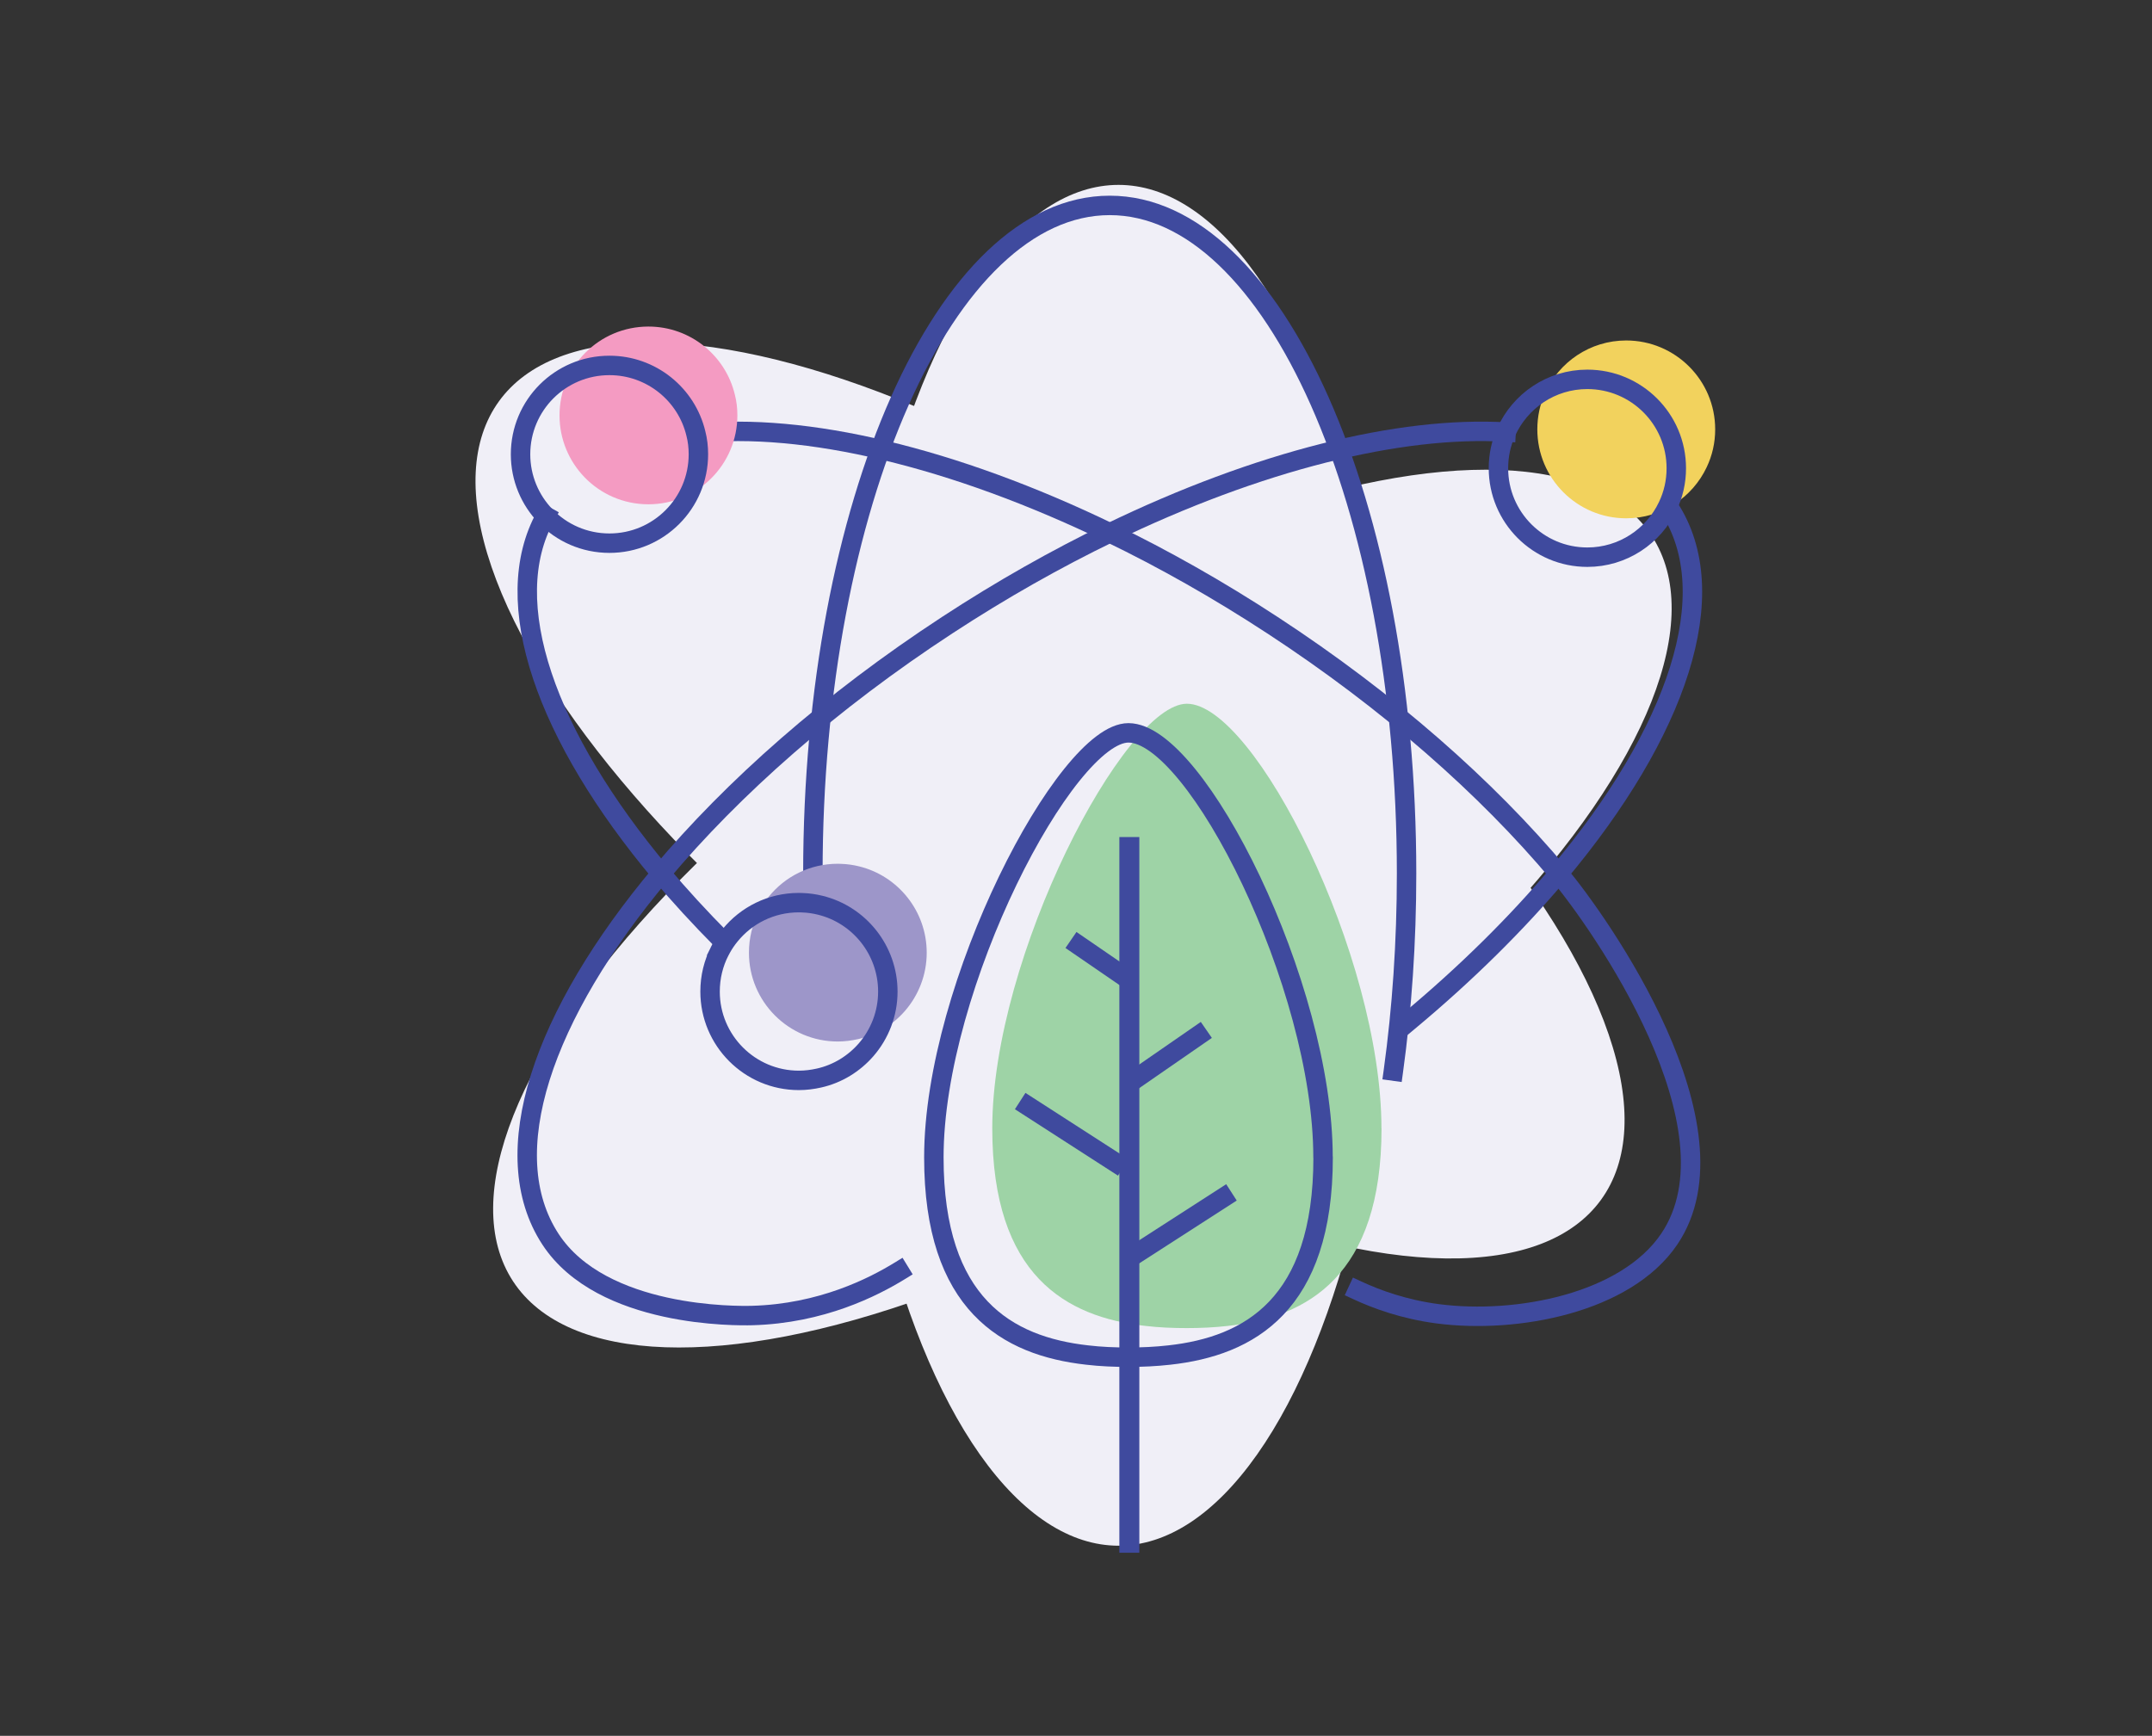
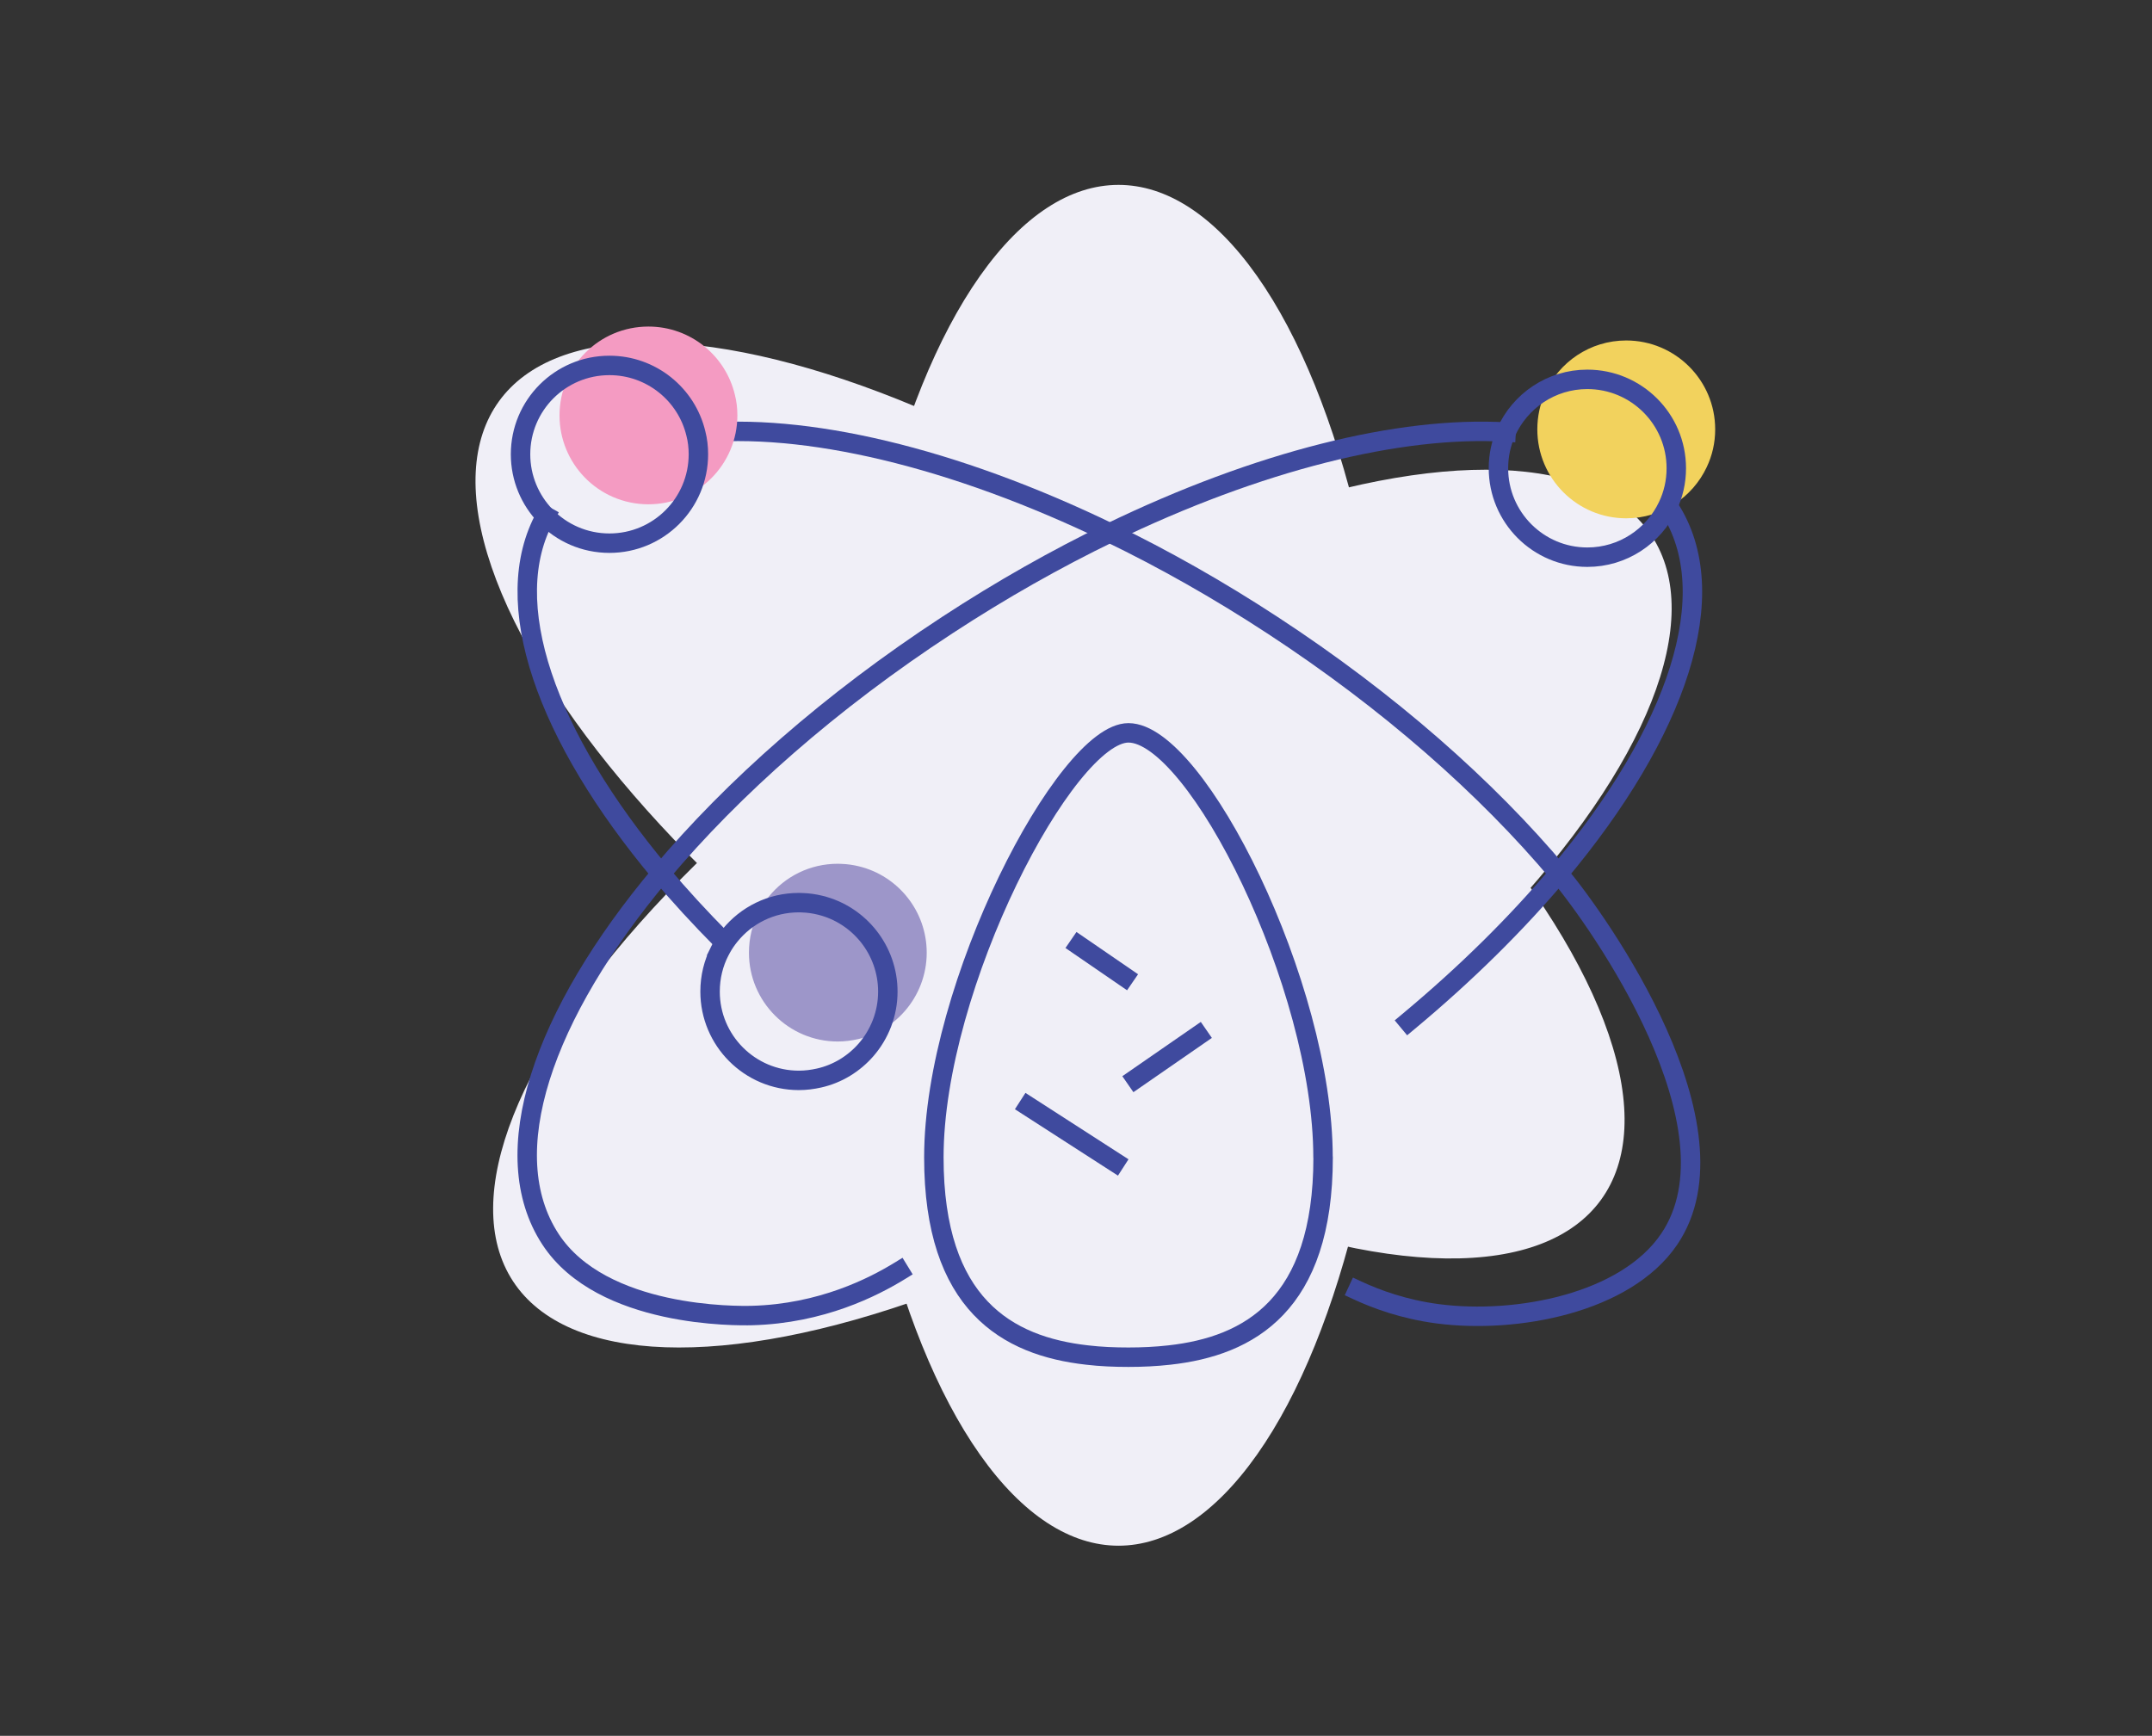
<svg xmlns="http://www.w3.org/2000/svg" id="icons" viewBox="0 0 238 192">
  <rect x="0" y="0" width="238" height="192" fill="#333333" stroke="none" />
  <defs>
    <style>
      .cls-1, .cls-2 {
        stroke-width: 2.15px;
      }

      .cls-1, .cls-2, .cls-3 {
        fill: none;
        stroke: #3f4a9e;
        stroke-linecap: square;
        stroke-linejoin: round;
      }

      .cls-1, .cls-4 {
        fill-rule: evenodd;
      }

      .cls-3 {
        stroke-width: 2.21px;
      }

      .cls-5 {
        fill: #f2d25d;
      }

      .cls-6 {
        fill: #f0eff7;
      }

      .cls-7 {
        fill: #f49bc2;
      }

      .cls-8 {
        fill: #9d96c9;
      }

      .cls-4 {
        fill: #9ed3a6;
      }
    </style>
  </defs>
  <ellipse class="cls-6" cx="119.71" cy="100.49" rx="75.26" ry="30.65" transform="translate(-35.49 81.99) rotate(-33.21)" />
  <ellipse class="cls-6" cx="116.13" cy="88.54" rx="30.65" ry="75.26" transform="translate(-23.71 130.62) rotate(-54.07)" />
  <ellipse class="cls-6" cx="123.7" cy="95.71" rx="30.65" ry="75.26" />
-   <path class="cls-4" d="M152.79,124.8c0,16.31-8.16,20.88-17,21.86-1.5.17-3.02.24-4.53.24s-3.05-.06-4.57-.24c-8.83-.99-16.95-5.59-16.95-21.86,0-19.07,14.64-46.96,21.52-46.96,7.51,0,21.52,27.89,21.52,46.96Z" />
-   <line class="cls-3" x1="124.9" y1="93.69" x2="124.9" y2="170.64" />
-   <line class="cls-2" x1="125.7" y1="138.65" x2="135.29" y2="132.47" />
  <line class="cls-2" x1="125.62" y1="119.31" x2="132.53" y2="114.53" />
  <line class="cls-2" x1="123.32" y1="128.55" x2="113.73" y2="122.37" />
  <line class="cls-2" x1="124.37" y1="108.04" x2="119.33" y2="104.58" />
  <path class="cls-1" d="M146.33,128.02c0,16.31-8.16,20.88-17,21.86-1.5.17-3.02.24-4.53.24s-3.05-.06-4.57-.24c-8.83-.99-16.95-5.59-16.95-21.86,0-19.07,14.64-46.96,21.52-46.96,7.51,0,21.52,27.89,21.52,46.96Z" />
-   <path class="cls-2" d="M89.93,99.6c-.02-.99-.03-1.98-.03-2.98,0-40.82,14.69-73.9,32.83-73.9s32.83,33.08,32.83,73.9c0,7.61-.51,14.95-1.46,21.85" />
  <path class="cls-2" d="M155.76,113c6.4-5.33,12-10.88,16.62-16.38,13.11-15.63,18.4-30.99,12.22-40.45-.05-.07-.09-.14-.15-.19" />
  <path class="cls-2" d="M166.57,47.79c-11.78-.69-27.42,3.2-43.83,11.15h-.01c-5.93,2.87-11.97,6.28-17.96,10.2-12.9,8.43-23.72,18-31.67,27.48-13.11,15.63-18.4,30.99-12.22,40.45,5.7,8.72,20.75,8.48,22.27,8.44,7.71-.2,13.47-3.17,16.31-4.91" />
  <path class="cls-2" d="M60.34,57.08c-5.3,9.51.07,24.4,12.76,39.54,2.06,2.45,4.31,4.9,6.73,7.34" />
  <path class="cls-2" d="M76.96,47.95c11.97-1.27,28.45,2.6,45.78,10.99,5.94,2.87,11.98,6.28,17.97,10.2,12.9,8.43,23.72,18,31.67,27.48,4.57,5.44,20.56,28.16,12.22,40.45-4.81,7.09-16.88,9.38-25.57,8.25-3.76-.49-6.79-1.61-8.88-2.58" />
-   <path class="cls-7" d="M81.55,45.94c0,5.43-4.4,9.84-9.84,9.84-2.78,0-5.29-1.15-7.07-3-1.71-1.77-2.76-4.19-2.76-6.83,0-5.43,4.39-9.83,9.83-9.83,4.64,0,8.53,3.21,9.56,7.53.19.73.28,1.5.28,2.29Z" />
+   <path class="cls-7" d="M81.55,45.94c0,5.43-4.4,9.84-9.84,9.84-2.78,0-5.29-1.15-7.07-3-1.71-1.77-2.76-4.19-2.76-6.83,0-5.43,4.39-9.83,9.83-9.83,4.64,0,8.53,3.21,9.56,7.53.19.73.28,1.5.28,2.29" />
  <path class="cls-5" d="M189.69,47.49c0,1.5-.33,2.91-.94,4.19-1.57,3.33-4.97,5.65-8.9,5.65-5.43,0-9.83-4.41-9.83-9.84,0-1.42.3-2.78.85-4,1.54-3.43,4.97-5.83,8.98-5.83,5.43,0,9.84,4.4,9.84,9.83Z" />
  <path class="cls-8" d="M83.9,100.91c.06-.12.12-.23.18-.34.27-.49.59-.96.95-1.4,1.8-2.22,4.54-3.63,7.62-3.63.12,0,.24,0,.36.01.69.02,1.37.12,2.01.28,4.29,1.05,7.47,4.94,7.47,9.55,0,2.45-.91,4.71-2.4,6.43-1.34,1.54-3.15,2.67-5.21,3.13-.71.16-1.46.26-2.23.26-5.43,0-9.82-4.41-9.82-9.82,0-1.62.38-3.13,1.07-4.48" />
  <path class="cls-2" d="M77.24,50.24c0,5.43-4.4,9.84-9.84,9.84-2.78,0-5.29-1.15-7.07-3-1.71-1.77-2.76-4.19-2.76-6.83,0-5.43,4.39-9.83,9.83-9.83,4.64,0,8.53,3.21,9.56,7.53.19.73.28,1.5.28,2.29Z" />
  <path class="cls-2" d="M185.39,51.79c0,1.5-.33,2.91-.94,4.19-1.57,3.33-4.97,5.65-8.9,5.65-5.43,0-9.83-4.41-9.83-9.84,0-1.42.3-2.78.85-4,1.54-3.43,4.97-5.83,8.98-5.83,5.43,0,9.84,4.4,9.84,9.83Z" />
  <path class="cls-2" d="M79.6,105.21c.06-.12.12-.23.18-.34.27-.49.59-.96.95-1.4,1.8-2.22,4.54-3.63,7.62-3.63.12,0,.24,0,.36.01.69.02,1.37.12,2.01.28,4.29,1.05,7.47,4.94,7.47,9.55,0,2.45-.91,4.71-2.4,6.43-1.34,1.54-3.15,2.67-5.21,3.13-.71.16-1.46.26-2.23.26-5.43,0-9.82-4.41-9.82-9.82,0-1.62.38-3.13,1.07-4.48" />
</svg>